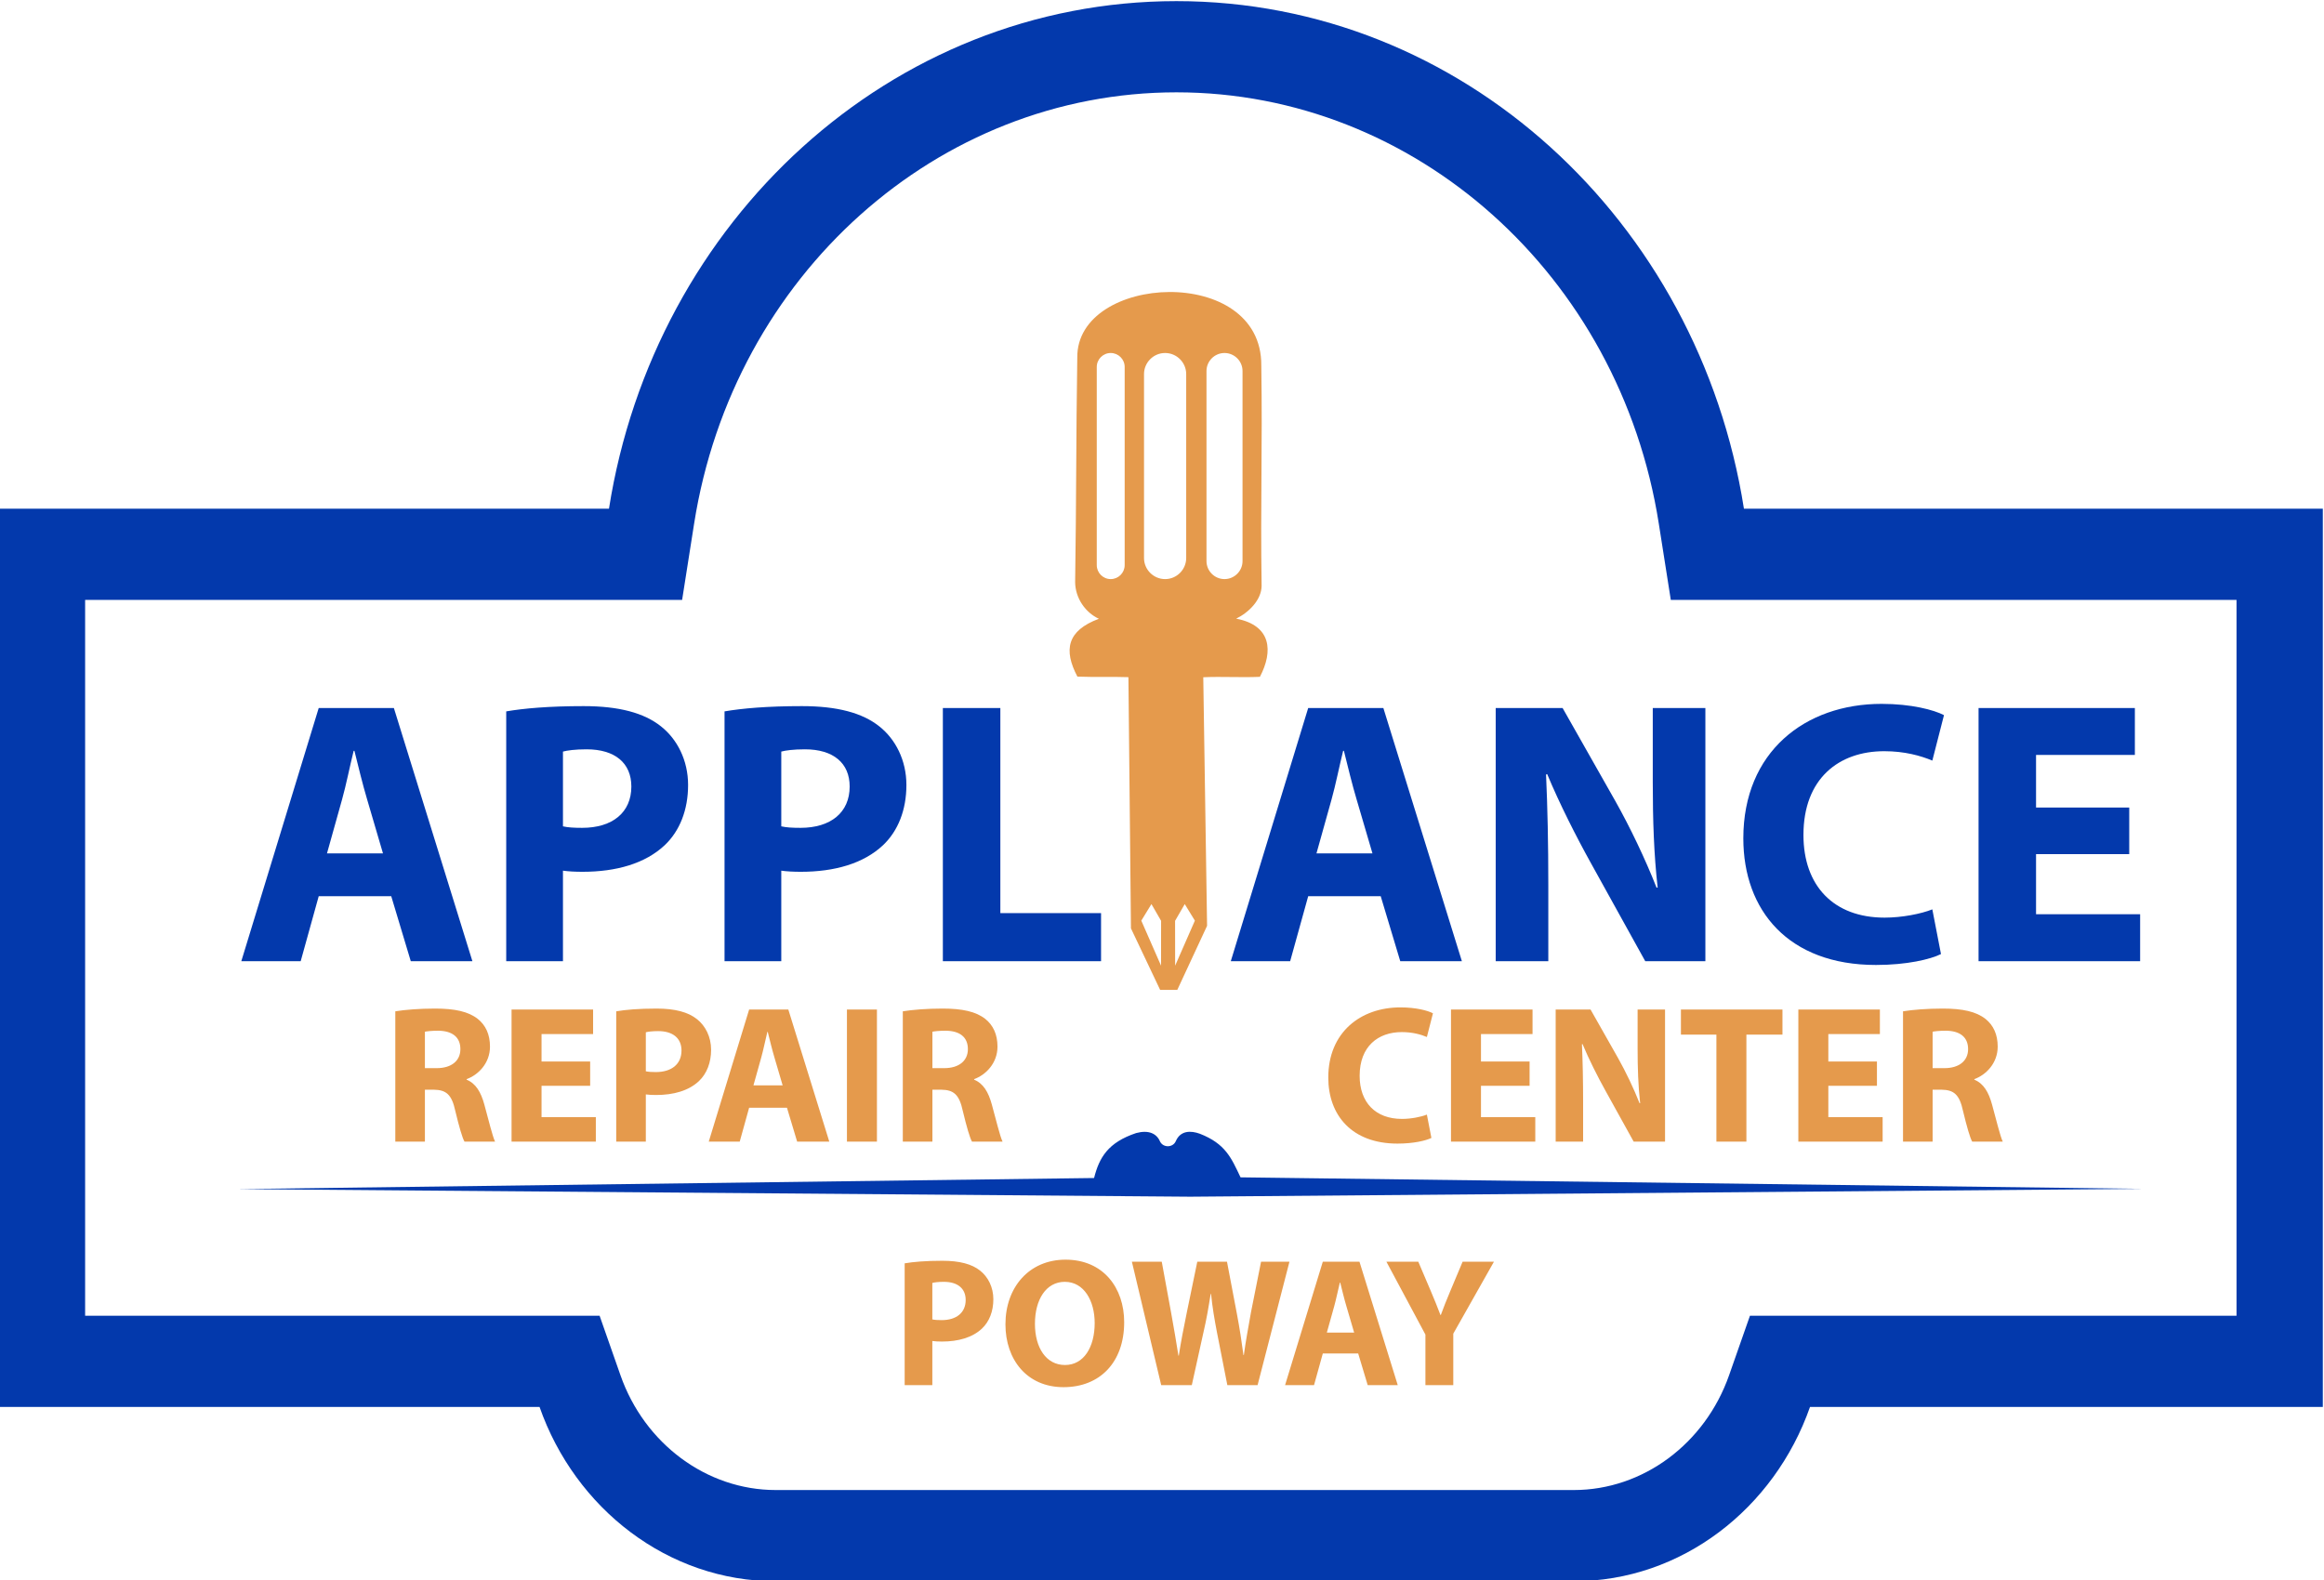
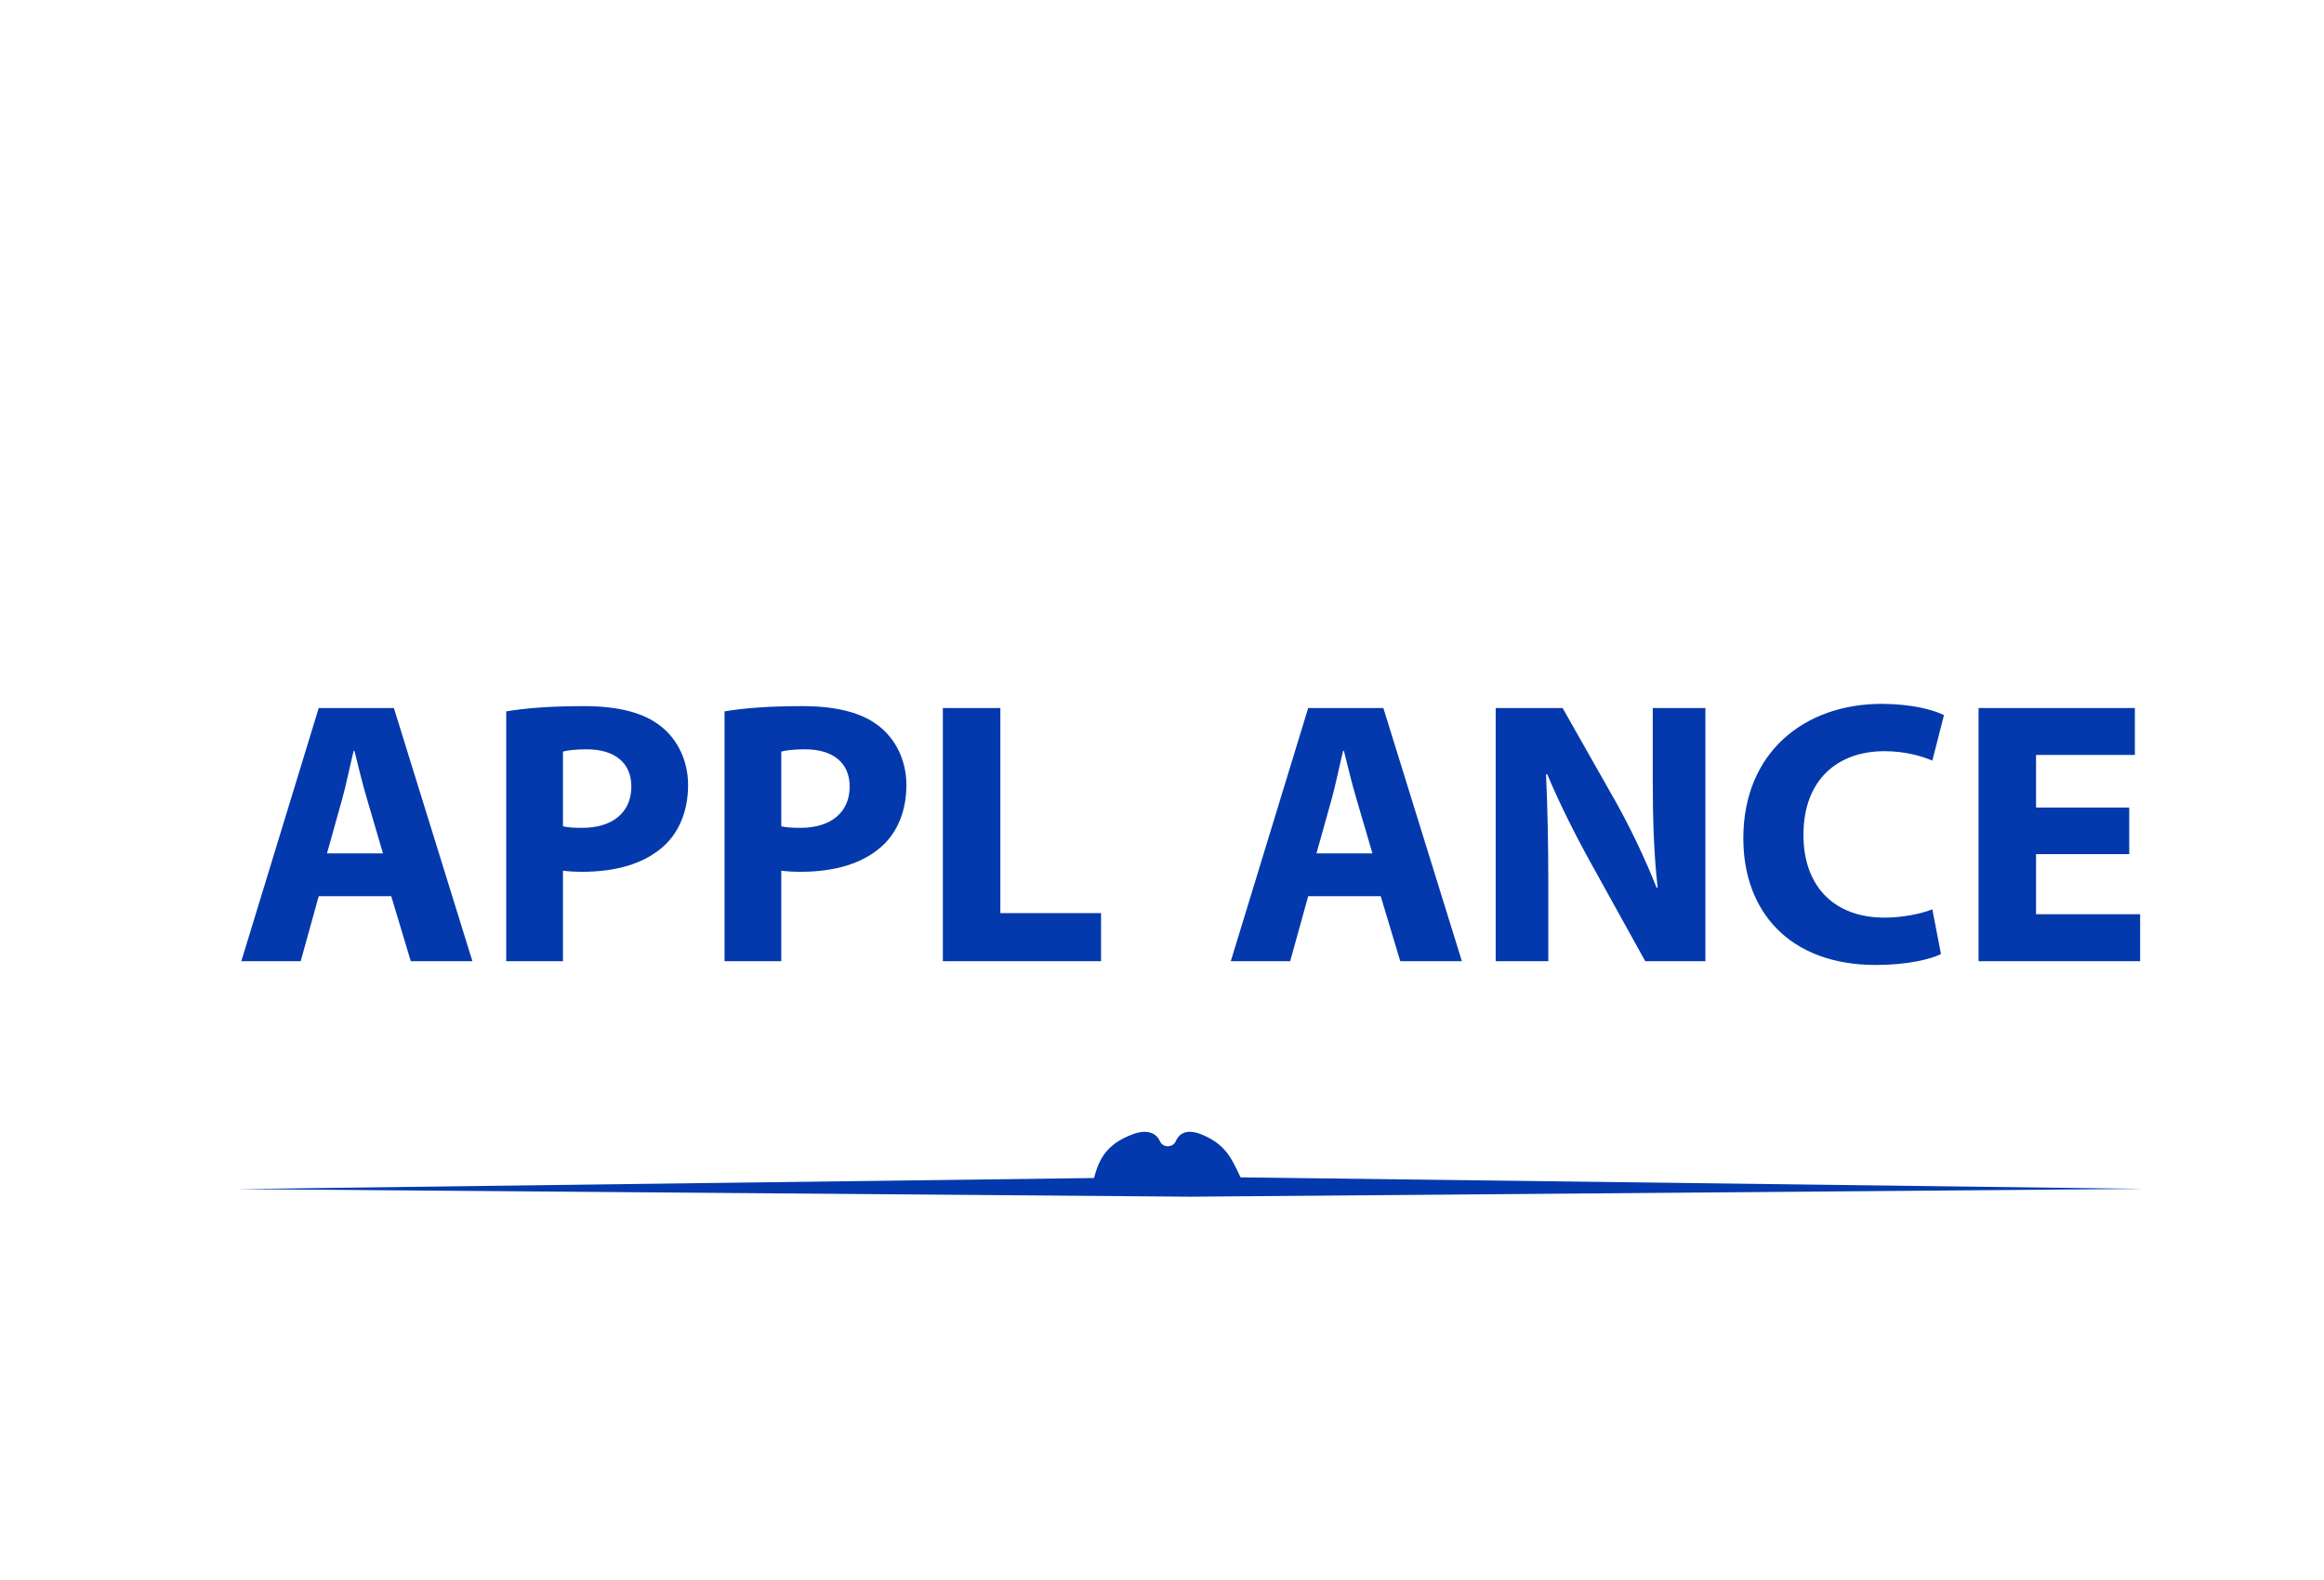
<svg xmlns="http://www.w3.org/2000/svg" xml:space="preserve" width="165.102mm" height="112.278mm" style="shape-rendering:geometricPrecision; text-rendering:geometricPrecision; image-rendering:optimizeQuality; fill-rule:evenodd; clip-rule:evenodd" viewBox="0 0 16510.2 11227.8">
  <defs>
    <style type="text/css">
   
    .fil0 {fill:#0339AC}
    .fil1 {fill:#E59A4C}
    .fil2 {fill:#0339AC;fill-rule:nonzero}
    .fil3 {fill:#E59A4C;fill-rule:nonzero}
   
  </style>
  </defs>
  <g id="Слой_x0020_1">
-     <path class="fil0" d="M8357.78 7.99c2027.32,0 3709.63,1560.3 4031.53,3606.78l4112.51 0 0 6382.56 -3643.16 0c-252.74,720.99 -911.1,1238.42 -1678.3,1238.42l-5668.98 0c-767.21,0 -1425.56,-517.43 -1678.3,-1238.42l-3841.44 0 0 -6382.56 4334.62 0c321.9,-2046.48 2004.21,-3606.78 4031.52,-3606.78zm-7753.04 4254.86l0 5086.4 3655 0 148.25 422.89c170.22,485.61 611.41,815.53 1103.39,815.53l5668.98 0c491.98,0 933.17,-329.92 1103.39,-815.53l148.25 -422.89 3456.72 0 0 -5086.4 -4019 0 -85.22 -541.78c-277.9,-1766.82 -1730.74,-3065 -3426.72,-3065 -1695.97,0 -3148.81,1298.18 -3426.71,3065l-85.22 541.78 -4241.11 0z" />
-     <path class="fil1" d="M8241.87 7033.7c40.62,0.06 81.23,0.1 121.86,0.16 70.53,-151.76 141.06,-303.51 211.58,-455.27 -9.01,-588.79 -18.02,-1177.59 -27.03,-1766.38 138.19,-6.01 264.12,3.09 402.32,-2.92 95.62,-181.56 82.38,-365.93 -168.61,-413.32 91.58,-44.78 179.36,-133.78 180.85,-232.63 -9.01,-594.8 6.74,-971.2 -2.27,-1566 6.01,-722.14 -1314.01,-652.2 -1307.29,-56.3 -9.01,579.77 -6.21,1015.49 -15.22,1595.26 0.92,114.73 74.06,217.14 168.66,260.49 -226.36,84.26 -252.43,221.06 -152.62,410.92 120.17,4.79 242.3,-0.38 362.47,3.95 6.01,591.79 12,1193.16 18,1784.96 69.1,145.69 138.2,291.38 207.3,437.08zm6.43 -171.94l-140.23 -319.98 71.95 -117.65 68.71 118.92 -0.43 318.71zm100.14 0l140.24 -319.98 -71.96 -117.65 -68.7 118.92 0.42 318.71zm-457.68 -4353.48l0.02 0c54.53,0 99.12,44.59 99.12,99.12l0 1408.34c0,54.53 -44.59,99.12 -99.12,99.12l-0.02 0c-54.53,0 -99.12,-44.59 -99.12,-99.12l0 -1408.34c0,-54.53 44.59,-99.12 99.12,-99.12zm386.4 0l0.02 0c82.42,0 149.82,67.4 149.82,149.82l0 1306.94c0,82.42 -67.4,149.82 -149.82,149.82l-0.02 0c-82.42,0 -149.82,-67.4 -149.82,-149.82l0 -1306.94c0,-82.42 67.4,-149.82 149.82,-149.82zm422.02 0l0.02 0c70.41,0 128,57.59 128,127.99l0 1350.6c0,70.4 -57.59,127.99 -128,127.99l-0.02 0c-70.4,0 -127.99,-57.59 -127.99,-127.99l0 -1350.6c0,-70.4 57.59,-127.99 127.99,-127.99z" />
    <path class="fil2" d="M2779.47 6368.18l138.82 461.82 437.79 0 -557.92 -1799.23 -533.9 0 -549.91 1799.23 421.78 0 128.13 -461.82 515.21 0zm-456.48 -304.32l106.78 -381.74c29.37,-104.11 56.06,-240.25 82.76,-347.03l5.33 0c26.7,106.78 58.73,240.25 90.77,347.03l112.12 381.74 -397.76 0zm1273.35 766.14l403.09 0 0 -643.34c37.37,5.33 85.42,8 138.81,8 240.25,0 445.8,-58.72 584.62,-189.53 106.78,-101.44 165.5,-250.93 165.5,-427.12 0,-176.18 -77.41,-325.67 -192.2,-416.43 -120.13,-96.11 -298.98,-144.16 -549.91,-144.16 -248.26,0 -424.45,16.02 -549.91,37.38l0 1775.2zm403.09 -1489.57c29.36,-8.01 85.42,-16.02 168.17,-16.02 202.88,0 317.67,98.77 317.67,264.28 0,184.2 -133.47,293.64 -349.7,293.64 -58.73,0 -101.44,-2.66 -136.14,-10.67l0 -531.23zm1147.88 1489.57l403.09 0 0 -643.34c37.37,5.33 85.42,8 138.81,8 240.25,0 445.8,-58.72 584.62,-189.53 106.78,-101.44 165.5,-250.93 165.5,-427.12 0,-176.18 -77.41,-325.67 -192.2,-416.43 -120.13,-96.11 -298.98,-144.16 -549.91,-144.16 -248.26,0 -424.45,16.02 -549.91,37.38l0 1775.2zm403.09 -1489.57c29.36,-8.01 85.42,-16.02 168.17,-16.02 202.88,0 317.67,98.77 317.67,264.28 0,184.2 -133.47,293.64 -349.7,293.64 -58.73,0 -101.44,-2.66 -136.14,-10.67l0 -531.23zm1147.88 1489.57l1123.85 0 0 -341.69 -715.42 0 0 -1457.54 -408.43 0 0 1799.23z" />
    <path class="fil2" d="M9808.93 6368.18l138.82 461.82 437.79 0 -557.92 -1799.23 -533.9 0 -549.91 1799.23 421.78 0 128.13 -461.82 515.21 0zm-456.48 -304.32l106.78 -381.74c29.37,-104.11 56.06,-240.25 82.76,-347.03l5.33 0c26.7,106.78 58.73,240.25 90.77,347.03l112.12 381.74 -397.76 0zm1647.07 766.14l0 -541.9c0,-293.65 -5.34,-547.25 -16.01,-784.83l8 -2.67c88.1,210.89 205.55,443.13 312.33,635.34l384.41 694.06 427.12 0 0 -1799.23 -373.73 0 0 525.89c0,269.62 8.01,512.54 34.7,750.12l-8.01 0c-80.08,-202.88 -186.86,-427.11 -293.64,-616.65l-373.73 -659.36 -475.16 0 0 1799.23 373.72 0zm2728.21 -368.39c-80.08,32.04 -216.23,58.73 -339.02,58.73 -363.05,0 -576.61,-226.91 -576.61,-587.29 0,-400.42 250.93,-595.29 573.94,-595.29 144.15,0 258.94,32.03 341.69,66.74l82.75 -323.01c-72.07,-37.37 -232.24,-80.08 -443.13,-80.08 -544.57,0 -982.37,341.69 -982.37,955.67 0,512.54 320.34,899.61 942.33,899.61 218.9,0 387.07,-40.04 461.82,-77.41l-61.4 -317.67zm1398.81 -723.43l-662.03 0 0 -373.72 702.07 0 0 -333.69 -1110.5 0 0 1799.23 1147.87 0 0 -333.68 -739.44 0 0 -427.12 662.03 0 0 -331.02z" />
-     <path class="fil3" d="M2808.35 8112.13l210.28 0 0 -369.03 64.06 0c86.34,1.39 126.72,33.42 151.79,150.39 27.85,115.59 50.13,192.18 65.45,218.64l217.24 0c-18.1,-36.21 -47.34,-158.75 -76.59,-264.59 -23.67,-86.34 -59.88,-149.01 -125.33,-175.47l0 -4.17c80.77,-29.25 165.72,-111.41 165.72,-231.17 0,-86.34 -30.64,-151.79 -86.34,-196.36 -66.85,-52.91 -164.33,-73.8 -303.59,-73.8 -112.79,0 -214.45,8.35 -282.69,19.49l0 926.07zm210.28 -781.24c15.32,-2.78 44.56,-6.96 96.09,-6.96 97.48,1.39 155.97,44.56 155.97,130.9 0,82.16 -62.67,135.08 -168.51,135.08l-83.55 0 0 -259.02zm1173.94 211.67l-345.35 0 0 -194.96 366.24 0 0 -174.07 -579.31 0 0 938.6 598.81 0 0 -174.07 -385.74 0 0 -222.82 345.35 0 0 -172.68zm185.22 569.57l210.28 0 0 -335.61c19.5,2.78 44.56,4.18 72.41,4.18 125.34,0 232.56,-30.64 304.98,-98.88 55.7,-52.92 86.34,-130.9 86.34,-222.81 0,-91.91 -40.39,-169.89 -100.27,-217.24 -62.66,-50.14 -155.97,-75.2 -286.87,-75.2 -129.51,0 -221.42,8.35 -286.87,19.49l0 926.07zm210.28 -777.06c15.32,-4.18 44.56,-8.36 87.73,-8.36 105.84,0 165.72,51.53 165.72,137.87 0,96.09 -69.63,153.18 -182.43,153.18 -30.64,0 -52.92,-1.39 -71.02,-5.57l0 -277.12zm1002.65 536.14l72.42 240.92 228.38 0 -291.05 -938.6 -278.51 0 -286.88 938.6 220.03 0 66.85 -240.92 268.76 0zm-238.13 -158.75l55.71 -199.14c15.31,-54.31 29.24,-125.33 43.17,-181.03l2.78 0c13.93,55.7 30.64,125.33 47.35,181.03l58.49 199.14 -207.5 0zm664.26 -538.93l0 938.6 213.07 0 0 -938.6 -213.07 0zm396.89 938.6l210.28 0 0 -369.03 64.06 0c86.34,1.39 126.72,33.42 151.79,150.39 27.85,115.59 50.13,192.18 65.45,218.64l217.24 0c-18.1,-36.21 -47.34,-158.75 -76.59,-264.59 -23.67,-86.34 -59.88,-149.01 -125.33,-175.47l0 -4.17c80.77,-29.25 165.72,-111.41 165.72,-231.17 0,-86.34 -30.64,-151.79 -86.34,-196.36 -66.85,-52.91 -164.33,-73.8 -303.59,-73.8 -112.79,0 -214.45,8.35 -282.69,19.49l0 926.07zm210.28 -781.24c15.32,-2.78 44.56,-6.96 96.09,-6.96 97.48,1.39 155.97,44.56 155.97,130.9 0,82.16 -62.67,135.08 -168.51,135.08l-83.55 0 0 -259.02z" />
-     <path class="fil3" d="M10136.88 7919.95c-41.78,16.71 -112.8,30.64 -176.86,30.64 -189.39,0 -300.8,-118.37 -300.8,-306.37 0,-208.88 130.91,-310.54 299.41,-310.54 75.2,0 135.08,16.71 178.25,34.81l43.17 -168.5c-37.6,-19.5 -121.16,-41.78 -231.17,-41.78 -284.09,0 -512.47,178.25 -512.47,498.55 0,267.37 167.11,469.3 491.58,469.3 114.19,0 201.93,-20.89 240.92,-40.39l-32.03 -165.72zm729.71 -377.39l-345.35 0 0 -194.96 366.24 0 0 -174.07 -579.31 0 0 938.6 598.81 0 0 -174.07 -385.74 0 0 -222.82 345.35 0 0 -172.68zm380.18 569.57l0 -282.69c0,-153.19 -2.78,-285.48 -8.35,-409.42l4.17 -1.39c45.96,110.01 107.23,231.16 162.94,331.43l200.53 362.07 222.81 0 0 -938.6 -194.96 0 0 274.34c0,140.65 4.18,267.37 18.1,391.31l-4.18 0c-41.77,-105.83 -97.48,-222.81 -153.18,-321.68l-194.96 -343.97 -247.88 0 0 938.6 194.96 0zm946.96 0l213.06 0 0 -760.35 256.24 0 0 -178.25 -721.36 0 0 178.25 252.06 0 0 760.35zm1140.51 -569.57l-345.35 0 0 -194.96 366.24 0 0 -174.07 -579.31 0 0 938.6 598.81 0 0 -174.07 -385.74 0 0 -222.82 345.35 0 0 -172.68zm185.22 569.57l210.28 0 0 -369.03 64.06 0c86.34,1.39 126.72,33.42 151.79,150.39 27.85,115.59 50.13,192.18 65.45,218.64l217.24 0c-18.1,-36.21 -47.34,-158.75 -76.59,-264.59 -23.67,-86.34 -59.88,-149.01 -125.33,-175.47l0 -4.17c80.77,-29.25 165.72,-111.41 165.72,-231.17 0,-86.34 -30.64,-151.79 -86.34,-196.36 -66.85,-52.91 -164.33,-73.8 -303.59,-73.8 -112.79,0 -214.45,8.35 -282.69,19.49l0 926.07zm210.28 -781.24c15.32,-2.78 44.56,-6.96 96.09,-6.96 97.48,1.39 155.97,44.56 155.97,130.9 0,82.16 -62.67,135.08 -168.51,135.08l-83.55 0 0 -259.02z" />
-     <path class="fil3" d="M6426.91 9842.46l196.57 0 0 -313.73c18.22,2.6 41.65,3.91 67.69,3.91 117.16,0 217.39,-28.64 285.09,-92.44 52.07,-49.46 80.71,-122.35 80.71,-208.27 0,-85.91 -37.75,-158.82 -93.73,-203.07 -58.58,-46.88 -145.79,-70.31 -268.16,-70.31 -121.07,0 -206.99,7.82 -268.17,18.22l0 865.69zm196.57 -726.39c14.32,-3.9 41.65,-7.82 82.01,-7.82 98.94,0 154.92,48.17 154.92,128.88 0,89.83 -65.09,143.19 -170.54,143.19 -28.64,0 -49.46,-1.29 -66.39,-5.19l0 -259.06zm946.38 -165.33c-259.04,0 -426.97,196.57 -426.97,459.53 0,249.94 152.3,446.51 412.66,446.51 256.45,0 430.89,-174.44 430.89,-462.14 0,-242.12 -147.11,-443.9 -416.58,-443.9zm-5.21 157.51c136.69,0 212.21,135.4 212.21,292.91 0,170.53 -76.81,298.11 -210.9,298.11 -132.79,0 -213.49,-121.06 -213.49,-292.9 0,-170.54 78.1,-298.12 212.18,-298.12zm902.15 734.21l83.31 -377.52c20.82,-88.52 35.14,-171.83 50.76,-270.77l2.6 0c10.42,100.24 24.74,182.25 41.67,270.77l74.2 377.52 214.79 0 226.51 -877.4 -201.77 0 -71.6 359.29c-18.23,104.14 -37.76,206.98 -50.77,304.61l-2.61 0c-13.02,-97.63 -27.34,-191.36 -46.85,-294.19l-70.31 -369.71 -210.89 0 -74.2 359.29c-22.12,108.06 -42.96,213.5 -57.28,308.53l-2.6 0c-14.32,-88.52 -32.54,-201.78 -52.07,-305.92l-66.39 -361.9 -212.19 0 208.29 877.4 217.4 0zm1181.99 -225.21l67.7 225.21 213.5 0 -272.09 -877.4 -260.35 0 -268.16 877.4 205.69 0 62.47 -225.21 251.24 0zm-222.6 -148.41l52.08 -186.15c14.32,-50.76 27.33,-117.16 40.35,-169.23l2.61 0c13.01,52.07 28.64,117.16 44.25,169.23l54.67 186.15 -193.96 0zm898.22 373.62l0 -365.8 289 -511.6 -222.61 0 -88.52 210.89c-26.03,62.49 -46.86,113.26 -66.39,167.93l-2.6 0c-22.12,-57.27 -40.36,-104.15 -67.68,-167.93l-89.84 -210.89 -226.5 0 277.28 518.1 0 359.3 197.86 0z" />
    <path class="fil0" d="M8813.02 8365.76l6409.82 81.84 -6767.31 55.78 -0.02 0 -0.02 0 -6769.68 -54.08 6086.7 -78.74c36.85,-145.37 98.61,-252.44 299.16,-319.47 89.59,-23.95 145.69,4.09 169.22,59.63 22.74,46.6 92.72,44.88 112.52,-2.8 33.19,-75.43 105.64,-75.69 171.28,-51.64 181.54,71.08 222.52,171.08 288.33,309.48z" />
  </g>
</svg>